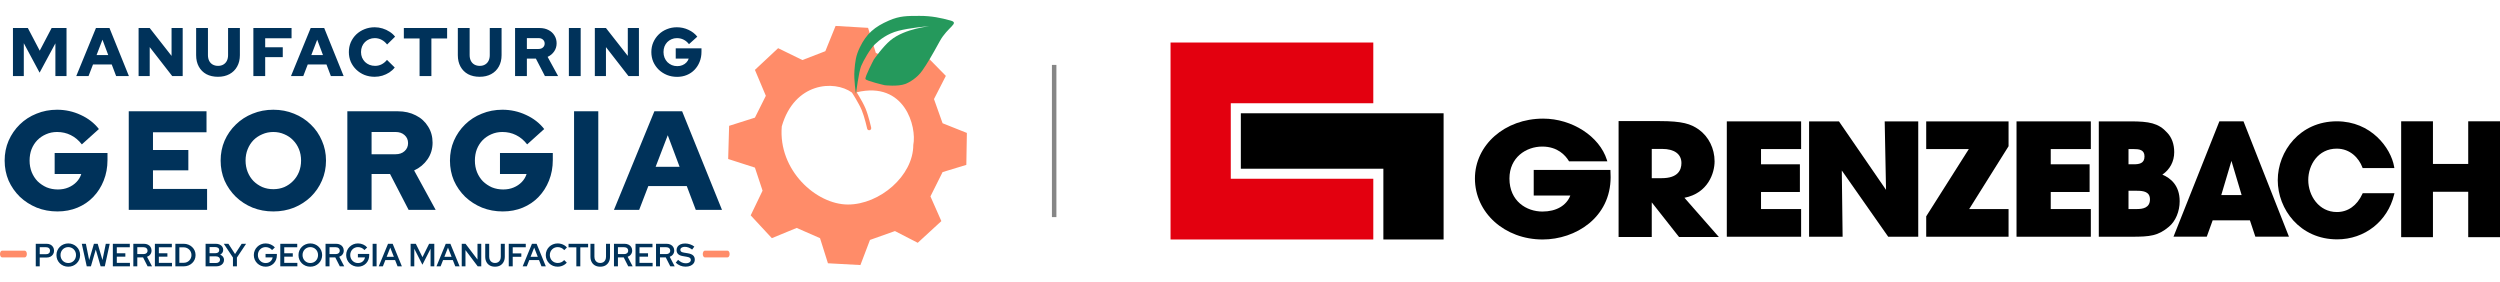
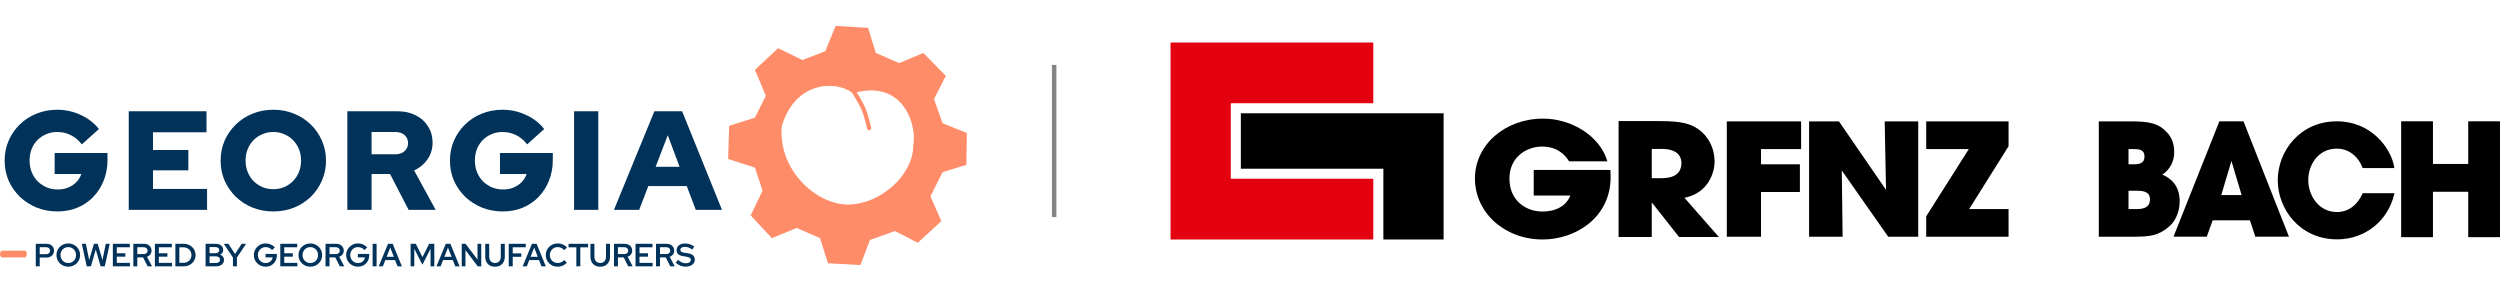
<svg xmlns="http://www.w3.org/2000/svg" width="1117" height="126" viewBox="0 0 1117 126" fill="none">
  <path d="M471 29L471 97" stroke="#868686" stroke-width="2" />
  <path d="M25.682 94.474C22.367 94.474 19.282 93.907 16.429 92.774C13.575 91.599 11.057 89.984 8.875 87.927C6.735 85.829 5.057 83.416 3.84 80.689C2.665 77.919 2.077 74.94 2.077 71.75C2.077 68.561 2.665 65.603 3.84 62.875C5.057 60.105 6.714 57.693 8.812 55.636C10.953 53.538 13.449 51.923 16.303 50.79C19.156 49.615 22.22 49.027 25.493 49.027C29.228 49.027 32.753 49.803 36.068 51.356C39.383 52.867 42.09 54.965 44.188 57.651L36.571 64.512C35.145 62.665 33.487 61.281 31.599 60.357C29.752 59.434 27.717 58.972 25.493 58.972C23.73 58.972 22.094 59.308 20.583 59.98C19.114 60.609 17.814 61.49 16.68 62.623C15.589 63.756 14.729 65.099 14.1 66.652C13.512 68.204 13.219 69.904 13.219 71.75C13.219 73.597 13.533 75.317 14.163 76.912C14.792 78.465 15.673 79.828 16.806 81.003C17.981 82.136 19.324 83.039 20.835 83.71C22.388 84.339 24.066 84.654 25.87 84.654C27.591 84.654 29.144 84.36 30.529 83.773C31.955 83.185 33.172 82.367 34.179 81.318C35.187 80.269 35.9 79.073 36.319 77.73H24.423V68.351H48.027V71.499C48.027 74.814 47.461 77.877 46.328 80.689C45.237 83.458 43.684 85.892 41.67 87.99C39.697 90.046 37.348 91.641 34.62 92.774C31.892 93.907 28.913 94.474 25.682 94.474ZM57.526 93.781V49.719H92.272V59.098H68.352V67.029H84.152V76.094H68.352V84.402H92.523V93.781H57.526ZM122.119 94.474C118.804 94.474 115.72 93.907 112.866 92.774C110.013 91.599 107.516 89.984 105.376 87.927C103.236 85.829 101.557 83.416 100.34 80.689C99.165 77.919 98.578 74.94 98.578 71.75C98.578 68.561 99.165 65.603 100.34 62.875C101.557 60.105 103.236 57.693 105.376 55.636C107.516 53.538 110.013 51.923 112.866 50.79C115.72 49.615 118.804 49.027 122.119 49.027C125.435 49.027 128.519 49.615 131.372 50.79C134.226 51.923 136.723 53.538 138.863 55.636C141.003 57.693 142.661 60.105 143.836 62.875C145.052 65.603 145.661 68.561 145.661 71.75C145.661 74.94 145.052 77.919 143.836 80.689C142.661 83.416 141.003 85.829 138.863 87.927C136.723 89.984 134.226 91.599 131.372 92.774C128.519 93.907 125.435 94.474 122.119 94.474ZM122.119 84.528C123.882 84.528 125.518 84.214 127.029 83.584C128.54 82.913 129.841 82.01 130.932 80.877C132.065 79.744 132.946 78.402 133.575 76.849C134.205 75.254 134.52 73.555 134.52 71.75C134.52 69.904 134.205 68.204 133.575 66.652C132.946 65.099 132.065 63.756 130.932 62.623C129.841 61.49 128.54 60.609 127.029 59.98C125.518 59.308 123.882 58.972 122.119 58.972C120.357 58.972 118.72 59.308 117.21 59.98C115.699 60.609 114.377 61.49 113.244 62.623C112.153 63.756 111.293 65.099 110.663 66.652C110.034 68.204 109.719 69.904 109.719 71.75C109.719 73.555 110.034 75.254 110.663 76.849C111.293 78.402 112.153 79.744 113.244 80.877C114.377 82.01 115.699 82.913 117.21 83.584C118.72 84.214 120.357 84.528 122.119 84.528ZM155.194 93.781V49.719H177.729C180.75 49.719 183.436 50.328 185.786 51.545C188.136 52.72 189.961 54.377 191.262 56.518C192.605 58.616 193.276 61.029 193.276 63.756C193.276 66.526 192.521 69.002 191.01 71.184C189.499 73.366 187.506 75.023 185.03 76.156L194.661 93.781H182.575L174.267 77.73H166.021V93.781H155.194ZM166.021 68.918H176.722C178.4 68.918 179.743 68.456 180.75 67.533C181.799 66.61 182.324 65.414 182.324 63.945C182.324 62.476 181.799 61.281 180.75 60.357C179.743 59.434 178.4 58.972 176.722 58.972H166.021V68.918ZM224.646 94.474C221.33 94.474 218.246 93.907 215.393 92.774C212.539 91.599 210.021 89.984 207.839 87.927C205.699 85.829 204.02 83.416 202.804 80.689C201.629 77.919 201.041 74.94 201.041 71.75C201.041 68.561 201.629 65.603 202.804 62.875C204.02 60.105 205.678 57.693 207.776 55.636C209.916 53.538 212.413 51.923 215.267 50.79C218.12 49.615 221.184 49.027 224.457 49.027C228.192 49.027 231.716 49.803 235.032 51.356C238.347 52.867 241.053 54.965 243.152 57.651L235.535 64.512C234.108 62.665 232.451 61.281 230.562 60.357C228.716 59.434 226.681 58.972 224.457 58.972C222.694 58.972 221.058 59.308 219.547 59.98C218.078 60.609 216.777 61.49 215.644 62.623C214.553 63.756 213.693 65.099 213.064 66.652C212.476 68.204 212.182 69.904 212.182 71.75C212.182 73.597 212.497 75.317 213.127 76.912C213.756 78.465 214.637 79.828 215.77 81.003C216.945 82.136 218.288 83.039 219.799 83.71C221.351 84.339 223.03 84.654 224.834 84.654C226.555 84.654 228.108 84.36 229.492 83.773C230.919 83.185 232.136 82.367 233.143 81.318C234.15 80.269 234.864 79.073 235.283 77.73H223.387V68.351H246.991V71.499C246.991 74.814 246.425 77.877 245.292 80.689C244.201 83.458 242.648 85.892 240.634 87.99C238.661 90.046 236.311 91.641 233.584 92.774C230.856 93.907 227.877 94.474 224.646 94.474ZM256.49 93.781V49.719H267.316V93.781H256.49ZM274.308 93.781L292.374 49.719H304.774L322.588 93.781H310.88L306.851 83.144H289.667L285.576 93.781H274.308ZM292.94 74.52H303.641L298.354 60.42L292.94 74.52Z" fill="#00325A" />
-   <path d="M5.787 34V12.52H12.445L17.754 22.646L23.063 12.52H29.722V34H24.751V19.363L17.693 32.466L10.635 19.301V34H5.787ZM34.063 34L42.87 12.52H48.915L57.599 34H51.892L49.928 28.814H41.551L39.556 34H34.063ZM43.146 24.61H48.363L45.785 17.736L43.146 24.61ZM61.924 34V12.52H66.895L76.653 24.978V12.52H81.624V34H76.96L66.895 21.05V34H61.924ZM97.391 34.307C95.407 34.307 93.678 33.918 92.205 33.141C90.753 32.343 89.628 31.218 88.83 29.765C88.032 28.313 87.633 26.605 87.633 24.641V12.52H92.911V24.641C92.911 25.602 93.095 26.451 93.463 27.188C93.832 27.904 94.353 28.456 95.028 28.845C95.724 29.233 96.522 29.428 97.422 29.428C98.343 29.428 99.13 29.233 99.785 28.845C100.46 28.456 100.982 27.904 101.35 27.188C101.718 26.451 101.902 25.602 101.902 24.641V12.52H107.18V24.641C107.18 26.584 106.771 28.282 105.953 29.735C105.155 31.187 104.019 32.312 102.547 33.11C101.094 33.908 99.376 34.307 97.391 34.307ZM113.207 34V12.52H130.268V17.092H118.485V21.112H126.34V25.531H118.485V34H113.207ZM130.006 34L138.813 12.52H144.858L153.542 34H147.835L145.871 28.814H137.494L135.499 34H130.006ZM139.089 24.61H144.306L141.728 17.736L139.089 24.61ZM167.409 34.307C165.772 34.307 164.248 34.031 162.837 33.478C161.446 32.906 160.229 32.118 159.185 31.116C158.142 30.113 157.324 28.947 156.73 27.617C156.158 26.267 155.871 24.815 155.871 23.26C155.871 21.685 156.158 20.232 156.73 18.902C157.324 17.552 158.142 16.376 159.185 15.374C160.249 14.371 161.476 13.594 162.868 13.041C164.279 12.469 165.793 12.182 167.409 12.182C168.596 12.182 169.762 12.356 170.907 12.704C172.053 13.052 173.106 13.543 174.068 14.177C175.05 14.791 175.868 15.527 176.523 16.386L172.963 19.884C172.206 18.923 171.357 18.207 170.416 17.736C169.496 17.266 168.493 17.031 167.409 17.031C166.55 17.031 165.742 17.194 164.985 17.522C164.248 17.828 163.604 18.258 163.052 18.81C162.499 19.363 162.07 20.017 161.763 20.774C161.456 21.531 161.303 22.36 161.303 23.26C161.303 24.14 161.456 24.958 161.763 25.715C162.09 26.451 162.53 27.106 163.082 27.679C163.655 28.231 164.32 28.661 165.077 28.968C165.854 29.274 166.693 29.428 167.593 29.428C168.637 29.428 169.598 29.203 170.478 28.753C171.378 28.303 172.186 27.638 172.902 26.758L176.369 30.164C175.715 31.003 174.907 31.739 173.945 32.374C172.984 32.987 171.94 33.468 170.815 33.816C169.69 34.143 168.555 34.307 167.409 34.307ZM187.465 34V17.184H180.438V12.52H199.77V17.184H192.743V34H187.465ZM214.316 34.307C212.331 34.307 210.603 33.918 209.13 33.141C207.677 32.343 206.552 31.218 205.754 29.765C204.957 28.313 204.558 26.605 204.558 24.641V12.52H209.836V24.641C209.836 25.602 210.02 26.451 210.388 27.188C210.756 27.904 211.278 28.456 211.953 28.845C212.648 29.233 213.446 29.428 214.346 29.428C215.267 29.428 216.055 29.233 216.709 28.845C217.384 28.456 217.906 27.904 218.274 27.188C218.642 26.451 218.827 25.602 218.827 24.641V12.52H224.105V24.641C224.105 26.584 223.695 28.282 222.877 29.735C222.079 31.187 220.944 32.312 219.471 33.11C218.019 33.908 216.3 34.307 214.316 34.307ZM230.131 34V12.52H241.117C242.59 12.52 243.899 12.816 245.045 13.41C246.19 13.982 247.08 14.791 247.714 15.834C248.369 16.857 248.696 18.033 248.696 19.363C248.696 20.713 248.328 21.92 247.592 22.984C246.855 24.047 245.883 24.856 244.676 25.408L249.371 34H243.48L239.429 26.175H235.409V34H230.131ZM235.409 21.879H240.626C241.444 21.879 242.099 21.654 242.59 21.204C243.101 20.754 243.357 20.171 243.357 19.455C243.357 18.739 243.101 18.156 242.59 17.706C242.099 17.256 241.444 17.031 240.626 17.031H235.409V21.879ZM254.169 34V12.52H259.447V34H254.169ZM265.771 34V12.52H270.742L280.501 24.978V12.52H285.472V34H280.808L270.742 21.05V34H265.771ZM302.527 34.337C300.911 34.337 299.408 34.061 298.017 33.509C296.625 32.936 295.398 32.149 294.334 31.146C293.291 30.123 292.473 28.947 291.879 27.617C291.307 26.267 291.02 24.815 291.02 23.26C291.02 21.705 291.307 20.263 291.879 18.933C292.473 17.583 293.281 16.407 294.304 15.404C295.347 14.381 296.564 13.594 297.955 13.041C299.346 12.469 300.84 12.182 302.435 12.182C304.256 12.182 305.974 12.561 307.591 13.318C309.207 14.054 310.526 15.077 311.549 16.386L307.836 19.731C307.141 18.831 306.332 18.156 305.412 17.706C304.512 17.256 303.52 17.031 302.435 17.031C301.576 17.031 300.778 17.194 300.042 17.522C299.326 17.828 298.692 18.258 298.139 18.81C297.607 19.363 297.188 20.017 296.881 20.774C296.595 21.531 296.452 22.36 296.452 23.26C296.452 24.16 296.605 24.999 296.912 25.776C297.219 26.533 297.648 27.198 298.201 27.771C298.774 28.323 299.428 28.763 300.165 29.09C300.922 29.397 301.74 29.55 302.619 29.55C303.458 29.55 304.215 29.407 304.89 29.121C305.586 28.834 306.179 28.436 306.67 27.924C307.161 27.413 307.509 26.83 307.713 26.175H301.914V21.603H313.421V23.137C313.421 24.753 313.145 26.247 312.592 27.617C312.061 28.968 311.304 30.154 310.322 31.177C309.36 32.179 308.215 32.957 306.885 33.509C305.555 34.061 304.103 34.337 302.527 34.337Z" fill="#00325A" />
  <path d="M15.979 119V108.92H20.818C21.48 108.92 22.061 109.05 22.56 109.309C23.059 109.568 23.448 109.933 23.726 110.403C24.005 110.864 24.144 111.397 24.144 112.002C24.144 112.597 24.005 113.125 23.726 113.586C23.448 114.046 23.054 114.411 22.546 114.68C22.046 114.939 21.47 115.069 20.818 115.069H17.75V119H15.979ZM17.75 113.571H20.63C21.158 113.571 21.576 113.432 21.883 113.154C22.2 112.866 22.358 112.486 22.358 112.016C22.358 111.546 22.2 111.171 21.883 110.893C21.576 110.605 21.158 110.461 20.63 110.461H17.75V113.571ZM30.507 119.158C29.768 119.158 29.077 119.029 28.434 118.77C27.791 118.501 27.224 118.131 26.735 117.661C26.255 117.181 25.88 116.629 25.611 116.005C25.352 115.371 25.223 114.69 25.223 113.96C25.223 113.23 25.357 112.554 25.626 111.93C25.895 111.296 26.269 110.744 26.749 110.274C27.229 109.794 27.791 109.424 28.434 109.165C29.077 108.896 29.768 108.762 30.507 108.762C31.247 108.762 31.933 108.896 32.566 109.165C33.21 109.424 33.771 109.794 34.251 110.274C34.741 110.744 35.12 111.296 35.389 111.93C35.658 112.554 35.792 113.23 35.792 113.96C35.792 114.69 35.658 115.371 35.389 116.005C35.12 116.629 34.741 117.181 34.251 117.661C33.771 118.131 33.21 118.501 32.566 118.77C31.933 119.029 31.247 119.158 30.507 119.158ZM30.507 117.517C30.997 117.517 31.448 117.43 31.861 117.258C32.283 117.075 32.653 116.826 32.97 116.509C33.286 116.182 33.531 115.803 33.704 115.371C33.877 114.93 33.963 114.459 33.963 113.96C33.963 113.451 33.877 112.981 33.704 112.549C33.531 112.117 33.286 111.742 32.97 111.426C32.653 111.099 32.283 110.85 31.861 110.677C31.448 110.494 30.997 110.403 30.507 110.403C30.018 110.403 29.562 110.494 29.139 110.677C28.717 110.85 28.347 111.099 28.03 111.426C27.723 111.742 27.479 112.117 27.296 112.549C27.123 112.981 27.037 113.451 27.037 113.96C27.037 114.459 27.123 114.93 27.296 115.371C27.479 115.803 27.723 116.182 28.03 116.509C28.347 116.826 28.717 117.075 29.139 117.258C29.562 117.43 30.018 117.517 30.507 117.517ZM38.757 119L36.539 108.92H38.368L39.837 116.206L41.968 108.92H43.653L45.784 116.192L47.267 108.92H49.024L46.821 119H44.964L42.789 111.498L40.615 119H38.757ZM50.418 119V108.92H57.993V110.475H52.19V113.154H56.005V114.666H52.19V117.445H58.05V119H50.418ZM59.573 119V108.92H64.296C64.978 108.92 65.573 109.05 66.082 109.309C66.6 109.558 66.999 109.914 67.277 110.374C67.565 110.835 67.709 111.368 67.709 111.973C67.709 112.616 67.527 113.182 67.162 113.672C66.797 114.162 66.307 114.517 65.693 114.738L67.925 119H65.952L63.922 114.997H61.344V119H59.573ZM61.344 113.528H64.152C64.69 113.528 65.117 113.389 65.434 113.11C65.76 112.832 65.923 112.458 65.923 111.987C65.923 111.536 65.76 111.171 65.434 110.893C65.117 110.605 64.69 110.461 64.152 110.461H61.344V113.528ZM69.206 119V108.92H76.78V110.475H70.977V113.154H74.793V114.666H70.977V117.445H76.838V119H69.206ZM80.132 117.416H82.061C82.551 117.416 83.007 117.33 83.429 117.157C83.852 116.984 84.221 116.739 84.538 116.422C84.855 116.106 85.1 115.741 85.272 115.328C85.455 114.915 85.546 114.464 85.546 113.974C85.546 113.485 85.455 113.029 85.272 112.606C85.1 112.184 84.855 111.819 84.538 111.512C84.221 111.195 83.852 110.95 83.429 110.778C83.007 110.595 82.551 110.504 82.061 110.504H80.132V117.416ZM78.36 119V108.92H82.061C82.82 108.92 83.52 109.05 84.164 109.309C84.807 109.558 85.368 109.914 85.848 110.374C86.328 110.826 86.703 111.358 86.972 111.973C87.24 112.587 87.375 113.254 87.375 113.974C87.375 114.694 87.24 115.362 86.972 115.976C86.703 116.581 86.328 117.109 85.848 117.56C85.368 118.011 84.807 118.366 84.164 118.626C83.52 118.875 82.82 119 82.061 119H78.36ZM91.86 119V108.92H96.396C97.068 108.92 97.649 109.035 98.139 109.266C98.638 109.486 99.027 109.803 99.305 110.216C99.584 110.619 99.723 111.09 99.723 111.627C99.723 112.098 99.603 112.52 99.363 112.894C99.123 113.259 98.796 113.557 98.384 113.787C98.912 113.998 99.329 114.306 99.636 114.709C99.944 115.112 100.097 115.578 100.097 116.106C100.097 116.682 99.948 117.19 99.651 117.632C99.363 118.064 98.955 118.4 98.427 118.64C97.908 118.88 97.299 119 96.598 119H91.86ZM93.632 113.125H96.281C96.79 113.125 97.193 113.005 97.491 112.765C97.798 112.515 97.952 112.184 97.952 111.771C97.952 111.349 97.798 111.018 97.491 110.778C97.193 110.528 96.79 110.403 96.281 110.403H93.632V113.125ZM93.632 117.517H96.468C97.025 117.517 97.467 117.382 97.793 117.114C98.129 116.835 98.297 116.47 98.297 116.019C98.297 115.568 98.129 115.208 97.793 114.939C97.467 114.67 97.025 114.536 96.468 114.536H93.632V117.517ZM104.082 119V115.069L99.993 108.92H102.052L105.018 113.499L107.985 108.92H109.958L105.854 115.083V119H104.082ZM118.708 119.158C117.968 119.158 117.277 119.024 116.634 118.755C115.991 118.486 115.424 118.117 114.935 117.646C114.455 117.166 114.08 116.614 113.812 115.99C113.543 115.357 113.408 114.68 113.408 113.96C113.408 113.24 113.543 112.568 113.812 111.944C114.08 111.31 114.455 110.758 114.935 110.288C115.415 109.808 115.972 109.434 116.605 109.165C117.248 108.896 117.94 108.762 118.679 108.762C119.495 108.762 120.263 108.92 120.983 109.237C121.712 109.554 122.317 110 122.797 110.576L121.559 111.728C121.204 111.296 120.776 110.97 120.277 110.749C119.778 110.518 119.245 110.403 118.679 110.403C118.189 110.403 117.733 110.494 117.311 110.677C116.898 110.85 116.533 111.099 116.216 111.426C115.9 111.742 115.655 112.117 115.482 112.549C115.309 112.981 115.223 113.451 115.223 113.96C115.223 114.469 115.309 114.939 115.482 115.371C115.664 115.803 115.914 116.182 116.231 116.509C116.548 116.835 116.917 117.09 117.34 117.272C117.762 117.445 118.223 117.531 118.722 117.531C119.26 117.531 119.749 117.426 120.191 117.214C120.632 116.994 120.992 116.691 121.271 116.307C121.559 115.923 121.741 115.491 121.818 115.011H118.65V113.456H123.704V114.046C123.704 114.776 123.58 115.453 123.33 116.077C123.08 116.691 122.73 117.234 122.279 117.704C121.828 118.165 121.295 118.525 120.68 118.784C120.076 119.034 119.418 119.158 118.708 119.158ZM125.231 119V108.92H132.805V110.475H127.002V113.154H130.818V114.666H127.002V117.445H132.863V119H125.231ZM138.648 119.158C137.909 119.158 137.218 119.029 136.574 118.77C135.931 118.501 135.365 118.131 134.875 117.661C134.395 117.181 134.021 116.629 133.752 116.005C133.493 115.371 133.363 114.69 133.363 113.96C133.363 113.23 133.498 112.554 133.766 111.93C134.035 111.296 134.41 110.744 134.89 110.274C135.37 109.794 135.931 109.424 136.574 109.165C137.218 108.896 137.909 108.762 138.648 108.762C139.387 108.762 140.074 108.896 140.707 109.165C141.35 109.424 141.912 109.794 142.392 110.274C142.882 110.744 143.261 111.296 143.53 111.93C143.798 112.554 143.933 113.23 143.933 113.96C143.933 114.69 143.798 115.371 143.53 116.005C143.261 116.629 142.882 117.181 142.392 117.661C141.912 118.131 141.35 118.501 140.707 118.77C140.074 119.029 139.387 119.158 138.648 119.158ZM138.648 117.517C139.138 117.517 139.589 117.43 140.002 117.258C140.424 117.075 140.794 116.826 141.11 116.509C141.427 116.182 141.672 115.803 141.845 115.371C142.018 114.93 142.104 114.459 142.104 113.96C142.104 113.451 142.018 112.981 141.845 112.549C141.672 112.117 141.427 111.742 141.11 111.426C140.794 111.099 140.424 110.85 140.002 110.677C139.589 110.494 139.138 110.403 138.648 110.403C138.158 110.403 137.702 110.494 137.28 110.677C136.858 110.85 136.488 111.099 136.171 111.426C135.864 111.742 135.619 112.117 135.437 112.549C135.264 112.981 135.178 113.451 135.178 113.96C135.178 114.459 135.264 114.93 135.437 115.371C135.619 115.803 135.864 116.182 136.171 116.509C136.488 116.826 136.858 117.075 137.28 117.258C137.702 117.43 138.158 117.517 138.648 117.517ZM145.453 119V108.92H150.176C150.857 108.92 151.453 109.05 151.961 109.309C152.48 109.558 152.878 109.914 153.157 110.374C153.445 110.835 153.589 111.368 153.589 111.973C153.589 112.616 153.406 113.182 153.041 113.672C152.677 114.162 152.187 114.517 151.573 114.738L153.805 119H151.832L149.801 114.997H147.224V119H145.453ZM147.224 113.528H150.032C150.569 113.528 150.997 113.389 151.313 113.11C151.64 112.832 151.803 112.458 151.803 111.987C151.803 111.536 151.64 111.171 151.313 110.893C150.997 110.605 150.569 110.461 150.032 110.461H147.224V113.528ZM159.967 119.158C159.228 119.158 158.537 119.024 157.893 118.755C157.25 118.486 156.684 118.117 156.194 117.646C155.714 117.166 155.34 116.614 155.071 115.99C154.802 115.357 154.668 114.68 154.668 113.96C154.668 113.24 154.802 112.568 155.071 111.944C155.34 111.31 155.714 110.758 156.194 110.288C156.674 109.808 157.231 109.434 157.865 109.165C158.508 108.896 159.199 108.762 159.938 108.762C160.754 108.762 161.522 108.92 162.242 109.237C162.972 109.554 163.577 110 164.057 110.576L162.818 111.728C162.463 111.296 162.036 110.97 161.537 110.749C161.037 110.518 160.505 110.403 159.938 110.403C159.449 110.403 158.993 110.494 158.57 110.677C158.157 110.85 157.793 111.099 157.476 111.426C157.159 111.742 156.914 112.117 156.741 112.549C156.569 112.981 156.482 113.451 156.482 113.96C156.482 114.469 156.569 114.939 156.741 115.371C156.924 115.803 157.173 116.182 157.49 116.509C157.807 116.835 158.177 117.09 158.599 117.272C159.021 117.445 159.482 117.531 159.981 117.531C160.519 117.531 161.009 117.426 161.45 117.214C161.892 116.994 162.252 116.691 162.53 116.307C162.818 115.923 163.001 115.491 163.077 115.011H159.909V113.456H164.964V114.046C164.964 114.776 164.839 115.453 164.589 116.077C164.34 116.691 163.989 117.234 163.538 117.704C163.087 118.165 162.554 118.525 161.94 118.784C161.335 119.034 160.677 119.158 159.967 119.158ZM166.49 119V108.92H168.261V119H166.49ZM169.223 119L173.37 108.92H175.444L179.562 119H177.633L176.524 116.192H172.175L171.066 119H169.223ZM172.751 114.738H175.977L174.364 110.648L172.751 114.738ZM183.464 119V108.92H185.782L188.763 114.896L191.729 108.92H194.048V119H192.377V111.138L188.734 118.28L185.105 111.138V119H183.464ZM195.014 119L199.161 108.92H201.235L205.353 119H203.423L202.315 116.192H197.966L196.857 119H195.014ZM198.542 114.738H201.767L200.155 110.648L198.542 114.738ZM206.301 119V108.92H208L213.343 115.962V108.92H215.027V119H213.443L207.971 111.742V119H206.301ZM221.165 119.158C220.272 119.158 219.499 118.976 218.847 118.611C218.194 118.246 217.69 117.728 217.335 117.056C216.979 116.384 216.802 115.592 216.802 114.68V108.92H218.573V114.68C218.573 115.246 218.679 115.746 218.89 116.178C219.101 116.6 219.403 116.926 219.797 117.157C220.191 117.387 220.647 117.502 221.165 117.502C221.703 117.502 222.163 117.387 222.547 117.157C222.931 116.926 223.229 116.6 223.44 116.178C223.651 115.746 223.757 115.246 223.757 114.68V108.92H225.543V114.68C225.543 115.582 225.36 116.37 224.995 117.042C224.64 117.714 224.136 118.237 223.483 118.611C222.831 118.976 222.058 119.158 221.165 119.158ZM227.31 119V108.92H234.914V110.475H229.082V113.226H232.926V114.738H229.082V119H227.31ZM233.531 119L237.678 108.92H239.752L243.87 119H241.941L240.832 116.192H236.483L235.374 119H233.531ZM237.059 114.738H240.285L238.672 110.648L237.059 114.738ZM249.166 119.158C248.417 119.158 247.721 119.029 247.078 118.77C246.435 118.501 245.868 118.131 245.379 117.661C244.899 117.181 244.524 116.629 244.255 116.005C243.987 115.371 243.852 114.69 243.852 113.96C243.852 113.23 243.987 112.554 244.255 111.93C244.524 111.296 244.899 110.744 245.379 110.274C245.868 109.794 246.435 109.424 247.078 109.165C247.731 108.896 248.427 108.762 249.166 108.762C249.703 108.762 250.227 108.834 250.735 108.978C251.254 109.122 251.729 109.328 252.161 109.597C252.603 109.866 252.982 110.192 253.299 110.576L252.103 111.771C251.729 111.32 251.287 110.979 250.779 110.749C250.27 110.518 249.732 110.403 249.166 110.403C248.667 110.403 248.206 110.494 247.783 110.677C247.361 110.85 246.991 111.099 246.675 111.426C246.358 111.742 246.108 112.117 245.926 112.549C245.753 112.981 245.667 113.451 245.667 113.96C245.667 114.459 245.753 114.925 245.926 115.357C246.108 115.789 246.358 116.168 246.675 116.494C247.001 116.811 247.38 117.061 247.812 117.243C248.244 117.416 248.715 117.502 249.223 117.502C249.78 117.502 250.303 117.392 250.793 117.171C251.292 116.941 251.719 116.614 252.075 116.192L253.241 117.358C252.924 117.723 252.545 118.045 252.103 118.323C251.671 118.592 251.201 118.798 250.692 118.942C250.193 119.086 249.684 119.158 249.166 119.158ZM257.511 119V110.504H254.026V108.92H262.767V110.504H259.282V119H257.511ZM268.176 119.158C267.283 119.158 266.51 118.976 265.857 118.611C265.205 118.246 264.701 117.728 264.345 117.056C263.99 116.384 263.813 115.592 263.813 114.68V108.92H265.584V114.68C265.584 115.246 265.689 115.746 265.901 116.178C266.112 116.6 266.414 116.926 266.808 117.157C267.201 117.387 267.657 117.502 268.176 117.502C268.713 117.502 269.174 117.387 269.558 117.157C269.942 116.926 270.24 116.6 270.451 116.178C270.662 115.746 270.768 115.246 270.768 114.68V108.92H272.553V114.68C272.553 115.582 272.371 116.37 272.006 117.042C271.651 117.714 271.147 118.237 270.494 118.611C269.841 118.976 269.069 119.158 268.176 119.158ZM274.321 119V108.92H279.045C279.726 108.92 280.321 109.05 280.83 109.309C281.349 109.558 281.747 109.914 282.025 110.374C282.313 110.835 282.457 111.368 282.457 111.973C282.457 112.616 282.275 113.182 281.91 113.672C281.545 114.162 281.056 114.517 280.441 114.738L282.673 119H280.701L278.67 114.997H276.093V119H274.321ZM276.093 113.528H278.901C279.438 113.528 279.865 113.389 280.182 113.11C280.509 112.832 280.672 112.458 280.672 111.987C280.672 111.536 280.509 111.171 280.182 110.893C279.865 110.605 279.438 110.461 278.901 110.461H276.093V113.528ZM283.954 119V108.92H291.529V110.475H285.725V113.154H289.541V114.666H285.725V117.445H291.586V119H283.954ZM293.109 119V108.92H297.832C298.514 108.92 299.109 109.05 299.618 109.309C300.136 109.558 300.534 109.914 300.813 110.374C301.101 110.835 301.245 111.368 301.245 111.973C301.245 112.616 301.062 113.182 300.698 113.672C300.333 114.162 299.843 114.517 299.229 114.738L301.461 119H299.488L297.458 114.997H294.88V119H293.109ZM294.88 113.528H297.688C298.226 113.528 298.653 113.389 298.97 113.11C299.296 112.832 299.459 112.458 299.459 111.987C299.459 111.536 299.296 111.171 298.97 110.893C298.653 110.605 298.226 110.461 297.688 110.461H294.88V113.528ZM306.297 119.144C305.49 119.144 304.703 118.99 303.935 118.683C303.177 118.366 302.505 117.925 301.919 117.358L302.97 116.091C303.537 116.619 304.094 117.008 304.641 117.258C305.198 117.507 305.788 117.632 306.412 117.632C306.863 117.632 307.257 117.57 307.593 117.445C307.938 117.32 308.202 117.147 308.385 116.926C308.577 116.696 308.673 116.432 308.673 116.134C308.673 115.731 308.529 115.424 308.241 115.213C307.962 114.992 307.487 114.829 306.815 114.723L304.986 114.406C304.094 114.253 303.422 113.955 302.97 113.514C302.519 113.062 302.294 112.477 302.294 111.757C302.294 111.152 302.447 110.629 302.754 110.187C303.071 109.736 303.518 109.39 304.094 109.15C304.67 108.91 305.346 108.79 306.124 108.79C306.854 108.79 307.578 108.91 308.298 109.15C309.018 109.39 309.662 109.731 310.228 110.173L309.249 111.512C308.183 110.696 307.103 110.288 306.009 110.288C305.606 110.288 305.25 110.346 304.943 110.461C304.636 110.566 304.396 110.72 304.223 110.922C304.06 111.114 303.978 111.344 303.978 111.613C303.978 111.978 304.103 112.256 304.353 112.448C304.612 112.64 305.03 112.784 305.606 112.88L307.362 113.168C308.409 113.341 309.182 113.658 309.681 114.118C310.18 114.579 310.43 115.203 310.43 115.99C310.43 116.624 310.257 117.181 309.911 117.661C309.575 118.131 309.095 118.496 308.471 118.755C307.857 119.014 307.132 119.144 306.297 119.144Z" fill="#00325A" />
  <path d="M387.851 12.44L391.326 23.66L401.754 28.173L412.548 23.66L422.609 33.904L417.304 44.272L421.146 55.065L432 59.395L431.757 73.664L421.146 76.895L415.719 87.75L420.597 98.788L410.048 108.483L399.863 103.239L388.704 107.203L384.436 118.424L369.922 117.631L366.386 106.41L355.958 101.837L344.859 106.41L335.407 96.227L340.713 85.189L337.298 74.884L325.346 71.042L325.772 56.224L337.298 52.565L342.177 42.808L337.298 31.222L347.664 21.525L358.519 26.831L368.764 22.867L373.337 11.586L387.851 12.44ZM380.657 41.357C372.674 35.617 354.926 36.856 349.3 56.458C347.637 76.043 364.679 91.379 378.863 91.38C393.048 91.38 408.058 78.549 408.058 64.772C409.679 56.664 404.272 36.081 382.757 41.231C382.761 41.238 382.766 41.245 382.771 41.252C383.079 41.745 383.506 42.437 383.976 43.231C384.908 44.81 386.033 46.836 386.737 48.531C387.417 50.167 388.046 52.314 388.5 54.023C388.728 54.884 388.914 55.646 389.044 56.191C389.109 56.464 389.161 56.684 389.195 56.836C389.213 56.911 389.226 56.971 389.235 57.011C389.24 57.03 389.243 57.046 389.245 57.057C389.246 57.062 389.247 57.066 389.248 57.069V57.072L389.249 57.073C389.358 57.571 389.043 58.064 388.545 58.174C388.078 58.276 387.615 58.006 387.469 57.562L387.444 57.47L387.443 57.468L387.432 57.414C387.423 57.376 387.41 57.32 387.394 57.247C387.36 57.1 387.311 56.885 387.247 56.618C387.12 56.084 386.937 55.339 386.714 54.497C386.264 52.802 385.661 50.755 385.031 49.239C384.378 47.669 383.308 45.735 382.384 44.17C381.925 43.393 381.507 42.716 381.205 42.234C381.054 41.994 380.932 41.801 380.848 41.67L380.727 41.482C380.724 41.478 380.721 41.475 380.72 41.473L380.719 41.47C380.695 41.434 380.675 41.395 380.657 41.357Z" fill="#FF8C69" />
-   <path d="M397.19 9.171C402.117 7.031 405.417 7.115 410.789 7.098C416.278 7.08 420.484 8.013 424.692 9.171C428.9 10.33 423.411 11.977 419.875 18.44C416.338 24.904 414.325 28.319 412.069 31.551C409.813 34.783 406.337 36.829 404.447 37.527C401.09 38.767 395.3 38.076 395.3 38.076C395.3 38.076 387.128 36.185 386.701 35.332C386.274 34.478 390.421 26.612 390.421 26.612C390.421 26.612 394.434 20.837 397.861 18.013C404.447 12.586 415.85 11.732 415.057 11.732C414.264 11.732 406.459 12.464 401.459 13.745C396.458 15.026 393.043 17.77 390.909 19.782C388.775 21.794 385.787 27.038 384.75 29.539C383.713 32.039 382.433 41.918 382.433 41.918C382.433 41.918 381.439 35.595 381.762 31.551C382.091 27.434 382.353 24.969 384.14 21.245C387.144 14.986 390.822 11.938 397.19 9.171Z" fill="#25995C" />
  <path d="M11.081 115H0.878C0.642 114.983 0.419 114.817 0.255 114.538C0.091 114.258 0 113.887 0 113.5C0 113.113 0.091 112.742 0.255 112.462C0.419 112.183 0.642 112.017 0.878 112H11.081C11.325 112 11.558 112.158 11.731 112.44C11.903 112.721 12 113.103 12 113.501C11.999 113.899 11.902 114.28 11.73 114.561C11.558 114.842 11.324 115 11.081 115V115Z" fill="#FF8C69" />
-   <path d="M325.081 115H314.878C314.642 114.983 314.419 114.817 314.255 114.538C314.091 114.258 314 113.887 314 113.5C314 113.113 314.091 112.742 314.255 112.462C314.419 112.183 314.642 112.017 314.878 112H325.081C325.325 112 325.558 112.158 325.731 112.44C325.903 112.721 326 113.103 326 113.501C326 113.899 325.902 114.28 325.73 114.561C325.558 114.842 325.324 115 325.081 115V115Z" fill="#FF8C69" />
  <path d="M685.266 75.928V87.378H701.618C699.892 91.824 695.361 94.519 689.163 94.519C682.065 94.519 674.419 89.897 674.419 79.758C674.419 70.387 681.802 65.486 689.088 65.486C695.983 65.486 699.441 69.458 700.889 71.825L701.05 72.094H718.158L717.949 71.424C714.646 60.918 702.401 53 689.464 53C672.382 53 659 64.758 659 79.758C659 95.037 672.286 107 689.239 107C703.972 107 719.627 97.233 719.627 79.142L719.536 75.914" fill="black" />
  <path d="M742.481 79.606H738.005V66.535H742.631C748.116 66.535 751.263 68.839 751.263 72.861C751.263 75.939 749.735 79.606 742.481 79.606ZM752.609 88.371C763.155 86.302 766.077 77.283 766.077 72.106C766.077 66.355 763.428 61.023 758.989 57.848C755.44 55.364 751.751 54.103 741.425 54.103H723.765H723.186V105.883H738.005V90.417C739.554 92.389 750.186 105.883 750.186 105.883H767.98C767.98 105.883 753.617 89.52 752.609 88.371Z" fill="black" />
-   <path d="M804.142 54.231H771.537V105.773H804.739V93.402H786.824V85.781H804.191V73.409H786.824V66.603H804.739V54.231" fill="black" />
+   <path d="M804.142 54.231H771.537V105.773H804.739H786.824V85.781H804.191V73.409H786.824V66.603H804.739V54.231" fill="black" />
  <path d="M856.486 54.23H842.081C842.081 54.23 842.623 82.033 842.677 84.821C840.921 82.276 821.645 54.23 821.645 54.23H808.297V105.773H823.281C823.281 105.773 822.945 78.989 822.913 76.172C824.642 78.64 843.653 105.773 843.653 105.773H857.071V54.23" fill="black" />
  <path d="M896.841 54.23H860.629V66.602H879.667C878.73 68.086 860.629 96.654 860.629 96.654V105.773H897.426V93.401H879.835C880.756 91.933 897.426 65.332 897.426 65.332V54.23" fill="black" />
-   <path d="M933.587 54.231H900.982V105.773H934.185V93.402H916.269V85.781H933.637V73.409H916.269V66.603H934.185V54.231" fill="black" />
  <path d="M954.759 93.402H951.016V85.233H954.759C957.795 85.233 960.601 85.698 960.601 89.078C960.601 92.951 957.267 93.402 954.759 93.402ZM951.016 66.603H953.274C955.749 66.603 958.165 66.86 958.165 69.904C958.165 73.138 955.638 73.404 953.274 73.404H951.016V66.603ZM966.146 78.024C969.481 75.756 971.441 72.188 971.441 67.989C971.441 64.431 970.36 61.425 968.318 59.302C964.45 54.963 960.131 54.231 951.919 54.231H938.254H937.74V105.773H952.39C960.659 105.773 964.239 105.386 969.092 101.284C972.042 98.836 973.877 94.473 973.877 89.897C973.877 82.867 969.855 79.581 966.146 78.024Z" fill="black" />
  <path d="M992.463 87.16C992.799 86.016 996.365 74.052 997.008 71.89C997.652 74.052 1001.21 86.016 1001.56 87.16H992.463ZM1002.39 54.2H1002.05H991.622L971.125 105.742H985.986C985.986 105.742 988.393 99.067 988.619 98.441H1005.26C1005.48 99.086 1007.69 105.742 1007.69 105.742H1022.7L1002.39 54.2Z" fill="black" />
  <path d="M1017.7 80.508C1017.7 93.504 1027.62 106.945 1044.24 106.945C1056.55 106.945 1066.78 98.914 1069.69 86.961L1069.85 86.32H1055.66L1055.52 86.621C1053.12 91.854 1049.07 94.738 1044.11 94.738C1036.11 94.738 1031.33 87.468 1031.33 80.441C1031.33 73.639 1035.79 66.412 1044.04 66.412C1050.16 66.412 1053.98 70.726 1055.51 74.768L1055.63 75.098H1069.8L1069.7 74.496C1068.26 66.067 1059.37 54.2 1044.11 54.2C1027.58 54.2 1017.7 67.579 1017.7 80.508Z" fill="black" />
  <path d="M1116.47 54.198H1102.8V73.251H1087.04V54.198H1072.84V105.969H1087.04V85.683H1102.8V105.969H1117V54.198" fill="black" />
  <path d="M523 19H613.589V46.13H549.91V79.867H613.589V107H523" fill="#E3000F" />
  <path d="M554.408 50.613H645V107H618.091V75.384H554.408" fill="black" />
</svg>